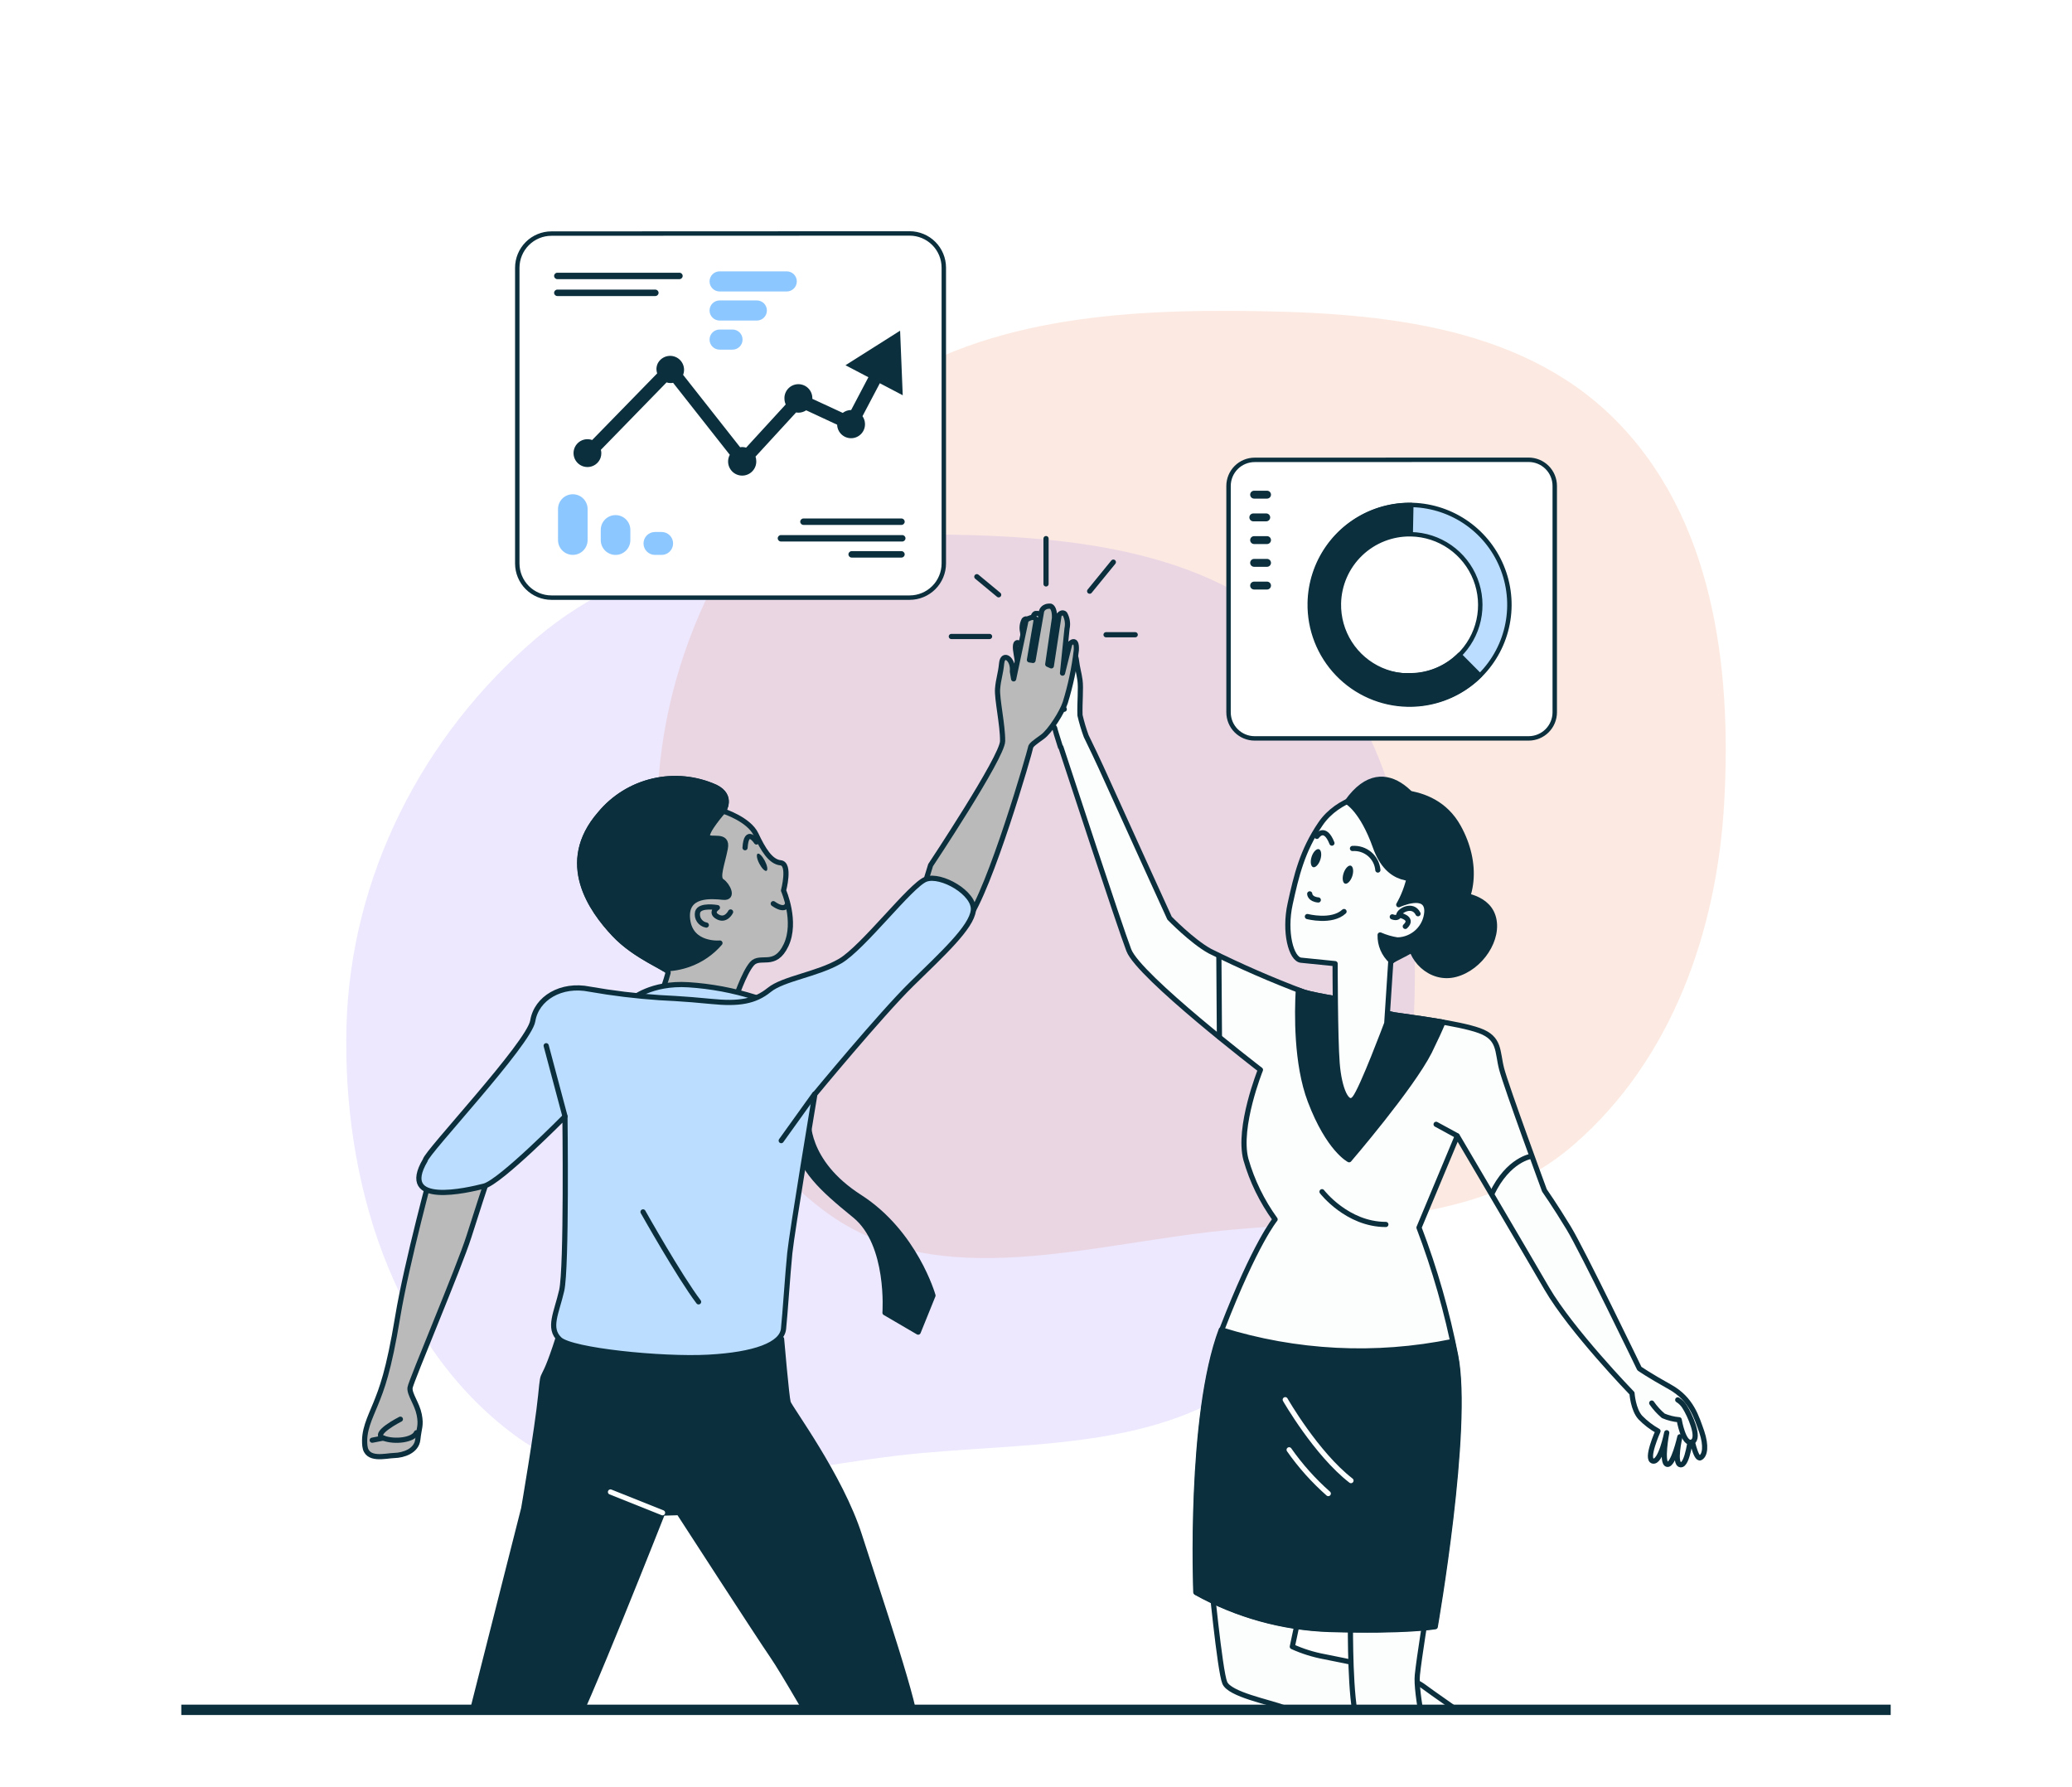
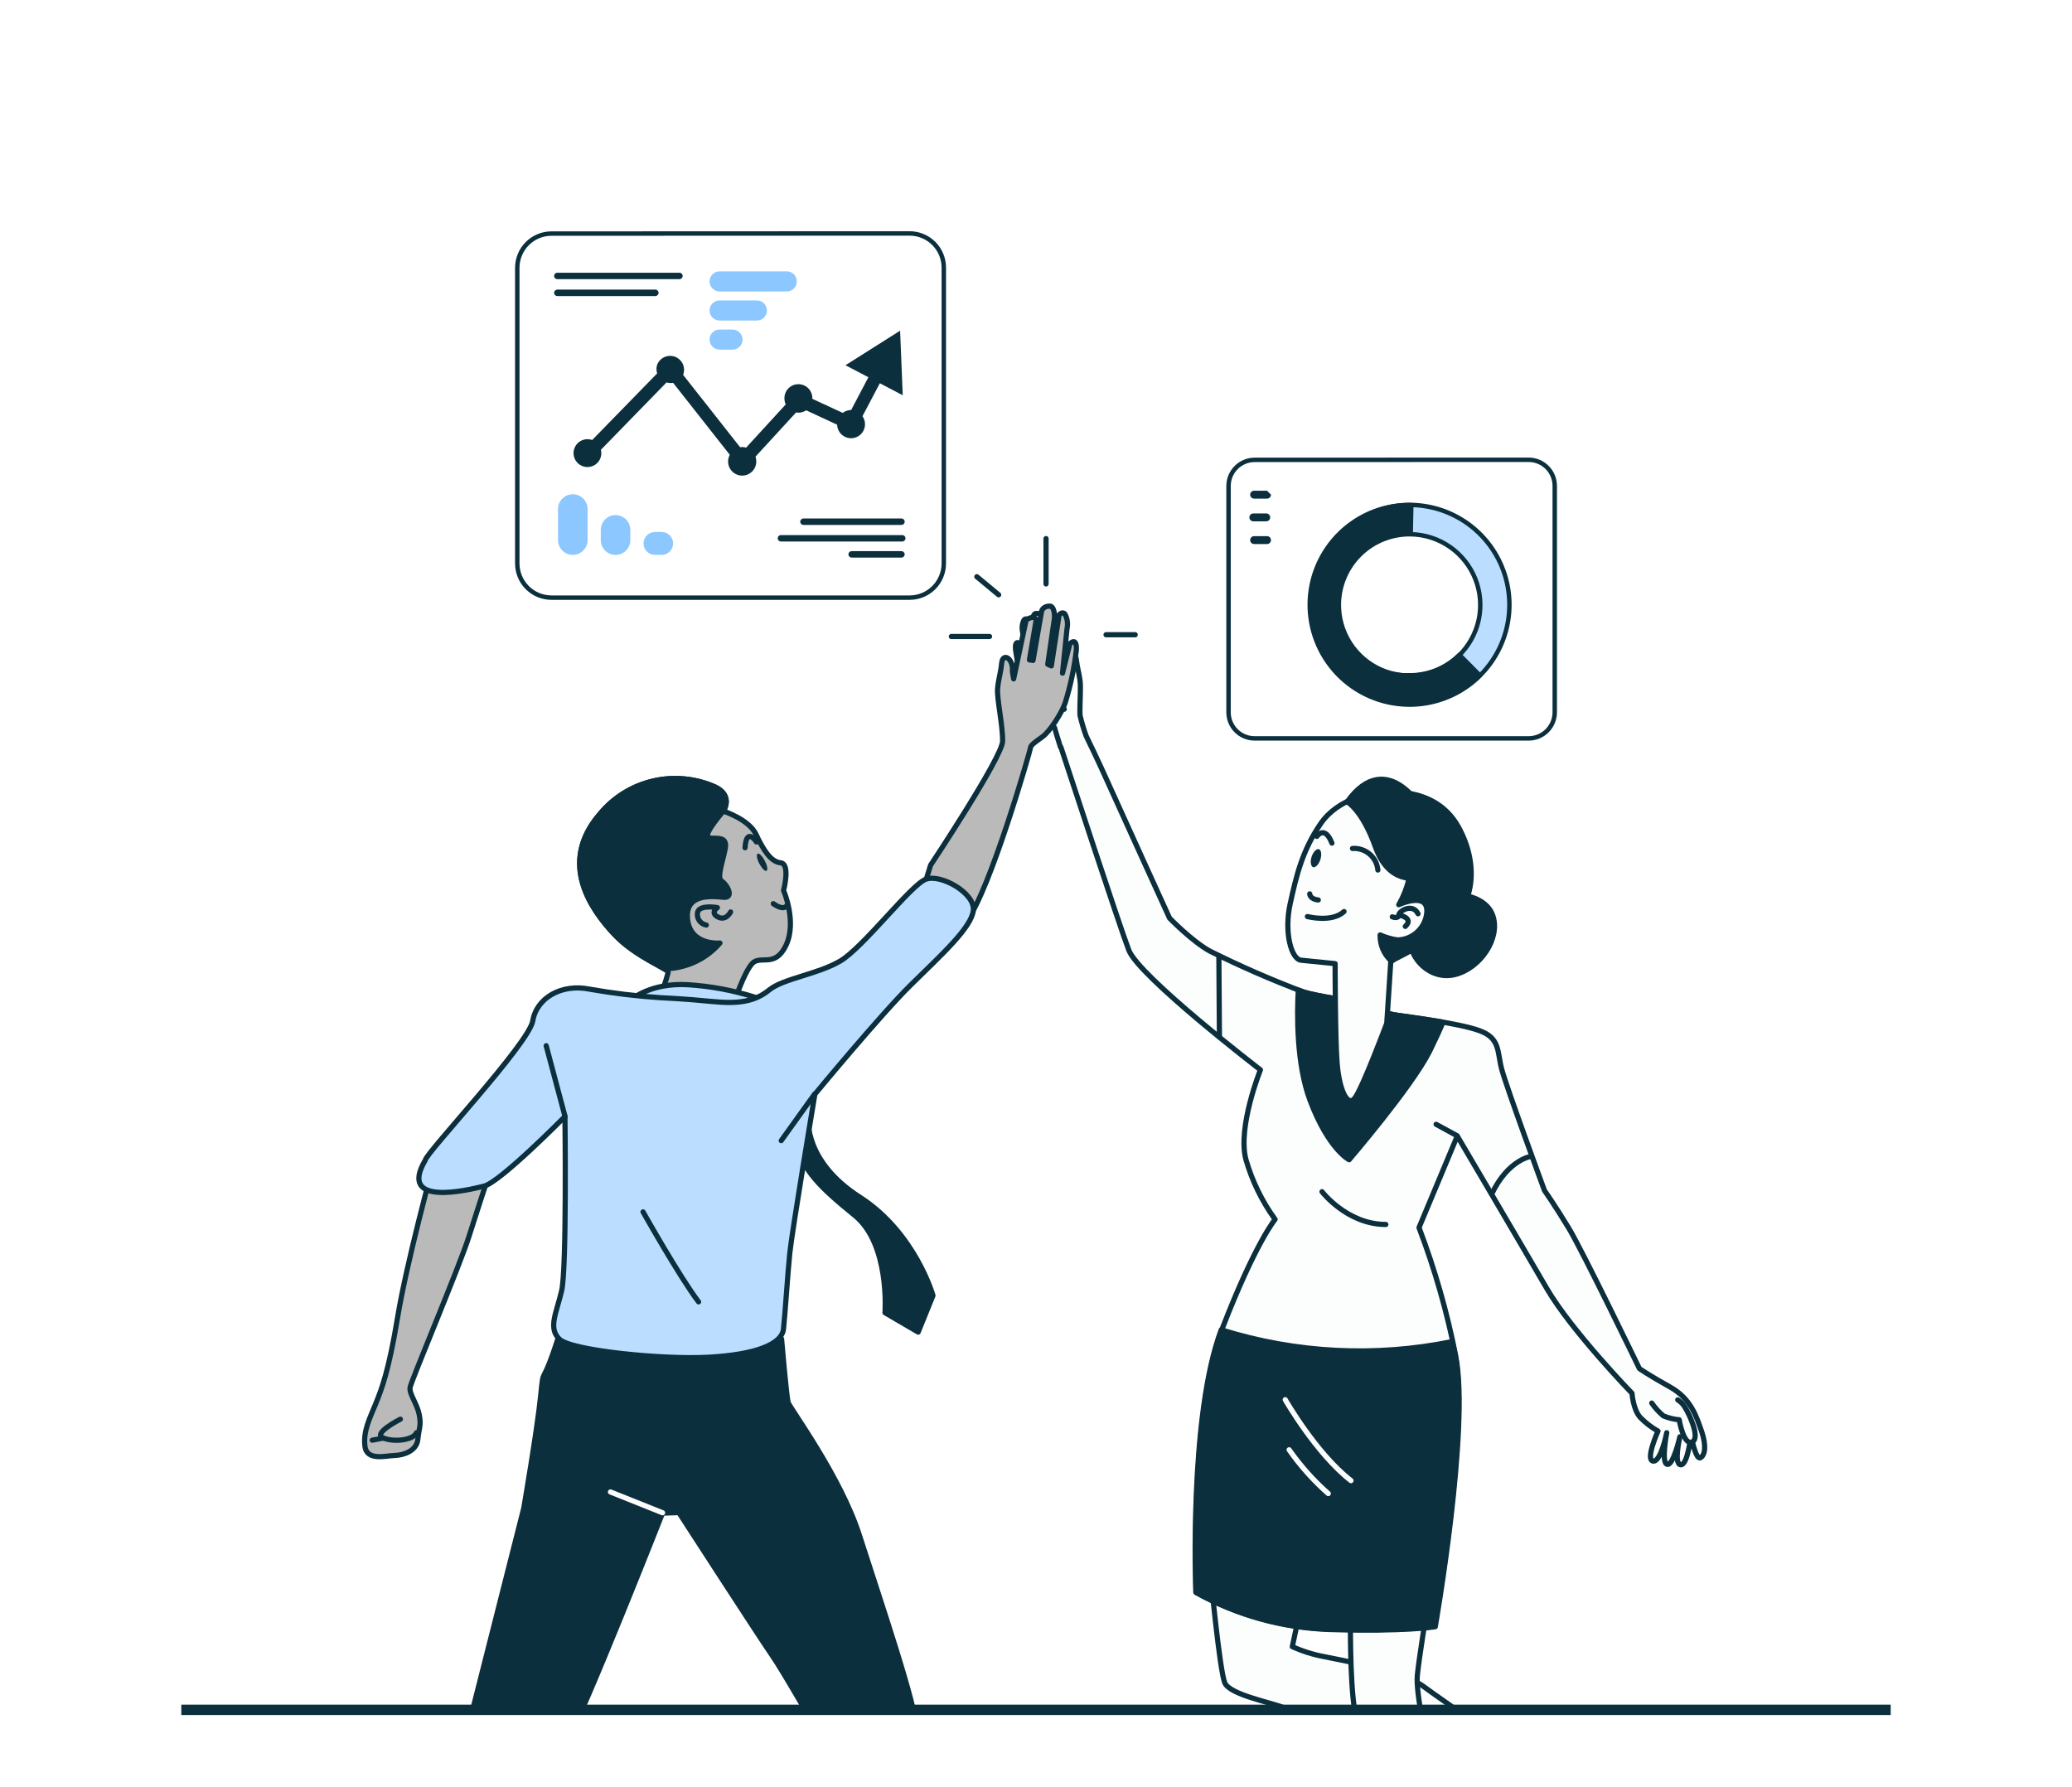
<svg xmlns="http://www.w3.org/2000/svg" width="1438" height="1240" viewBox="0 0 1438 1240" fill="none">
  <g clip-path="url(#clip0_45_10825)">
    <g clip-path="url(#clip1_45_10825)">
      <g opacity="0.2" filter="url(#filter0_f_45_10825)">
        <path fill-rule="evenodd" clip-rule="evenodd" d="M855.87 215.74C951.321 216.303 1053.32 223.515 1120.87 291.152C1188.46 358.827 1202.03 461.294 1196.63 556.927C1191.56 646.625 1160.14 735.354 1092.46 794.212C1028.63 849.725 940.02 845.734 855.87 853.282C758.074 862.055 651.745 899.374 572.796 840.83C487.496 777.577 453.347 663.282 456.221 556.927C459.025 453.174 508.932 355.286 587.737 288.01C660.999 225.464 759.661 215.173 855.87 215.74Z" fill="#EC672C" fill-opacity="0.7" />
      </g>
      <g opacity="0.2" filter="url(#filter1_f_45_10825)">
        <path fill-rule="evenodd" clip-rule="evenodd" d="M640.12 370.811C735.571 371.373 837.567 378.586 905.119 446.222C972.709 513.897 986.278 616.364 980.878 711.998C975.812 801.695 944.389 890.424 876.712 949.283C812.881 1004.8 724.27 1000.8 640.12 1008.35C542.324 1017.13 435.995 1054.44 357.046 995.9C271.746 932.647 237.597 818.353 240.471 711.998C243.275 608.244 293.182 510.357 371.987 443.08C445.249 380.534 543.911 370.243 640.12 370.811Z" fill="#7F5DF6" fill-opacity="0.7" />
      </g>
    </g>
    <mask id="mask0_45_10825" style="mask-type:luminance" maskUnits="userSpaceOnUse" x="244" y="370" width="946" height="817">
      <path d="M1189.94 370.51H244.46V1186.58H1189.94V370.51Z" fill="white" />
    </mask>
    <g mask="url(#mask0_45_10825)">
      <path d="M1010.18 620.686C1010.18 620.686 1031.43 620.686 1036.23 636.019C1041.04 651.348 1027.6 671.638 1010.18 676.218C992.774 680.794 977.38 664.98 978.39 649.719C979.4 634.459 1000.5 620.273 1010.18 620.686Z" fill="#0B2F3D" stroke="#0B2F3D" stroke-width="3.595" stroke-linecap="round" stroke-linejoin="round" />
      <path d="M840.126 1092.85C840.126 1092.85 846.536 1159.72 850.016 1167.84C853.5 1175.95 880.419 1181.05 891.387 1185.18C902.359 1189.31 1018.25 1226.04 1041.55 1239.74C1064.85 1253.44 1098.91 1282.54 1113.71 1295.96C1128.51 1309.38 1131.12 1325.2 1135.26 1319.65C1139.41 1314.1 1133.84 1292.63 1129.62 1280.88C1125.41 1269.12 1120.64 1263.25 1119.7 1254.79C1118.76 1246.33 1116.42 1234.19 1107.72 1231.52C1099.01 1228.85 1084.73 1239.32 1084.73 1239.32C1084.73 1239.32 1074.7 1237.72 1056.07 1220.9C1037.44 1204.08 1002.03 1180.84 988.096 1170.47C974.166 1160.1 931.856 1152.23 918.936 1149.66C911.332 1148.24 903.93 1145.92 896.891 1142.73L904.937 1104.75C904.937 1104.75 850.016 1097.39 840.126 1092.85Z" fill="#FCFDFD" stroke="#0B2F3D" stroke-width="3.595" stroke-linecap="round" stroke-linejoin="round" />
      <path d="M937.252 1120.86C937.252 1120.86 936.591 1165.5 940.211 1187.25C943.835 1209 957.625 1353.25 954.142 1384.95C950.658 1416.65 939.83 1448.6 932.759 1460.53C925.691 1472.46 942.997 1465.45 953.34 1459.69C963.683 1453.94 979.389 1424.42 982.769 1419.91C986.144 1415.4 999.518 1414.85 1001.15 1398.51C1002.79 1382.18 982.733 1382 984.02 1359.77C985.31 1337.54 1003.98 1269.59 997.149 1240.59C990.325 1211.6 982.384 1174.93 983.671 1162.41C984.962 1149.89 990.113 1118.36 990.113 1118.36L937.252 1120.86Z" fill="#FCFDFD" stroke="#0B2F3D" stroke-width="3.595" stroke-linecap="round" stroke-linejoin="round" />
      <path d="M1181.01 993.516C1177.52 983.802 1174.04 970.9 1159.03 962.542C1144.02 954.183 1137.76 949.743 1137.76 949.743C1137.76 949.743 1098.33 868.097 1088.69 852.211C1079.04 836.325 1071.87 826.129 1071.87 826.129C1071.87 826.129 1045.33 754.017 1042.16 741.809C1038.99 729.6 1041.22 720.443 1026.66 715.206C1012.11 709.968 979.267 706.049 967.465 704.244C958.237 702.31 949.271 699.294 940.754 695.264C940.754 695.264 914.148 691.342 905.023 688.534C882.731 680.126 860.88 670.599 839.555 659.99C827.087 653.052 811.694 637.165 811.694 637.165C811.694 637.165 777.322 561.76 769.14 543.519C762.381 528.395 755.906 515.007 753.814 510.776C752.089 506.06 750.658 501.241 749.532 496.347C749.252 487.363 750.298 477.617 749.532 472.067C748.767 466.518 747.757 464.09 746.955 457.604C746.153 451.118 739.991 455.176 740.966 462.425L740.34 466.622L732.607 433.429C732.607 433.429 727.696 429.96 726.931 433.706L730.623 458.263L729.228 458.679L723.832 428.4C723.832 428.4 723.03 425.243 718.608 425.763C718.608 425.763 716.239 426.457 716.588 432.7L721.499 460.934L718.677 461.281L714.186 430.585C714.186 430.585 712.27 428.4 710.703 430.203C709.401 432.751 709.042 435.674 709.693 438.458C710.077 441.649 712.759 463.674 712.759 463.674L708.301 447.129C708.301 447.129 704.088 442.794 704.818 450.84C706.198 460.91 708.532 470.828 711.781 480.461C714.751 487.738 719.306 494.267 725.119 499.572C729.577 502.694 731.773 504.047 732.086 505.642C732.086 506.024 733.617 510.984 735.987 518.475H736.263C740.897 532.558 776.905 642.367 783.415 659.4C790.382 677.609 874.761 742.434 874.761 742.434C874.761 742.434 858.777 782.112 864.662 804.588C868.944 819.529 875.803 833.61 884.931 846.211C884.931 846.211 871.349 862.338 848.294 921.925C825.24 981.516 830.222 1105.23 830.222 1105.23C858.49 1120.92 890.097 1129.69 922.434 1130.83C975.647 1132.46 996.088 1128.89 996.088 1128.89C996.088 1128.89 1020.19 991.262 1010.26 940.828C1004.31 910.536 995.794 880.798 984.807 851.934L1011.38 788.357C1011.38 788.357 1056.34 864.66 1073.43 894.075C1090.53 923.485 1132.64 966.913 1132.64 966.913C1132.64 966.913 1133.37 978.255 1138.45 983.77C1142.05 987.458 1146.17 990.611 1150.67 993.135C1150.67 993.135 1141.76 1012.87 1147.19 1013.94C1152.63 1015.02 1156.73 994.278 1156.73 994.278C1156.73 994.278 1152.73 1015.09 1157.01 1016.2C1161.3 1017.31 1165.86 997.089 1165.86 997.089C1165.86 997.089 1161.4 1016.02 1166.38 1016.51C1171.36 1017 1173.52 995.979 1173.52 995.979C1173.52 995.979 1176.76 1013.32 1180.07 1011.66C1183.37 1009.99 1184.32 1003.37 1181.01 993.516Z" fill="#FCFDFD" stroke="#0B2F3D" stroke-width="3.595" stroke-linecap="round" stroke-linejoin="round" />
      <path d="M740.455 466.409C740.811 468.232 740.559 470.121 739.736 471.788C738.913 473.454 737.561 474.805 735.893 475.635C729.94 478.791 733.596 486.041 738.611 492.18" stroke="#0B2F3D" stroke-width="3.595" stroke-linecap="round" stroke-linejoin="round" />
      <path d="M1146.33 973.693C1148.6 976.976 1151.3 979.949 1154.34 982.537C1157.85 984.033 1161.58 984.96 1165.38 985.276C1165.38 985.276 1168.38 1003.31 1174.33 1000.68C1180.29 998.039 1172.28 981.149 1169.49 976.814C1168.27 974.624 1166.51 972.787 1164.37 971.472" fill="#FCFDFD" />
      <path d="M1146.33 973.693C1148.6 976.976 1151.3 979.949 1154.34 982.537C1157.85 984.033 1161.58 984.96 1165.38 985.276C1165.38 985.276 1168.38 1003.31 1174.33 1000.68C1180.29 998.039 1172.28 981.149 1169.49 976.814C1168.27 974.624 1166.51 972.787 1164.37 971.472" stroke="#0B2F3D" stroke-width="3.595" stroke-linecap="round" stroke-linejoin="round" />
      <path d="M922.121 1130.54C975.334 1132.17 995.775 1128.6 995.775 1128.6C995.775 1128.6 1019.87 990.971 1009.95 940.54C1009.32 937.316 1008.66 934.123 1007.96 931.003C954.67 941.907 899.465 939.102 847.561 922.853C825.031 982.857 829.906 1104.95 829.906 1104.95C858.173 1120.63 889.78 1129.41 922.121 1130.54Z" fill="#0B2F3D" stroke="#0B2F3D" stroke-width="3.595" stroke-linecap="round" stroke-linejoin="round" />
      <path d="M891.981 971.35C891.981 971.35 913.436 1008.81 937.601 1027.5" stroke="#FCFDFD" stroke-width="3.595" stroke-linecap="round" stroke-linejoin="round" />
      <path d="M894.68 1006.12C902.496 1017.28 911.613 1027.48 921.844 1036.5" stroke="#FCFDFD" stroke-width="3.595" stroke-linecap="round" stroke-linejoin="round" />
      <path d="M845.911 663.323L846.302 719.664" stroke="#0B2F3D" stroke-width="3.595" stroke-linecap="round" stroke-linejoin="round" />
      <path d="M1011.07 788.084L996.685 780.247" stroke="#0B2F3D" stroke-width="3.595" stroke-linecap="round" stroke-linejoin="round" />
      <path d="M1062.91 802.388C1062.91 802.388 1046.78 804.445 1035.28 828.599" stroke="#0B2F3D" stroke-width="3.595" stroke-linecap="round" stroke-linejoin="round" />
      <path d="M917.501 827.021C917.501 827.021 934.916 849.741 961.799 849.741" stroke="#0B2F3D" stroke-width="3.595" stroke-linecap="round" stroke-linejoin="round" />
      <path d="M1001.47 709.368C988.208 707.045 974.346 705.276 967.522 704.237C958.294 702.3 949.328 699.284 940.811 695.254C940.811 695.254 914.205 691.331 905.081 688.524C904.139 688.211 902.712 687.726 901.04 687.1C900.17 702.569 899.508 738.192 909.33 763.997C922.178 797.815 936.318 804.822 936.318 804.822C936.318 804.822 979.325 754.805 992.037 729.834C996.53 720.677 999.525 714.088 1001.47 709.368Z" fill="#0B2F3D" stroke="#0B2F3D" stroke-width="3.595" stroke-linecap="round" stroke-linejoin="round" />
      <path d="M952.47 550.925C952.47 550.925 929.135 553.179 916.459 571.736C903.783 590.294 899.71 607.6 895.392 627.232C891.075 646.865 896.086 665.663 902.949 666.357L926.593 668.747C926.593 668.747 926.593 720.116 927.988 737.912C929.379 755.703 934.952 768.501 940.139 762.189C945.33 755.876 962.428 710.162 962.428 710.162L965.214 667.5C965.214 667.5 977.75 658.031 996.279 642.249C1014.8 626.47 1020.13 597.16 1006.55 571.981C992.968 546.798 952.47 550.925 952.47 550.925Z" fill="#FCFDFD" stroke="#0B2F3D" stroke-width="3.595" stroke-linecap="round" stroke-linejoin="round" />
      <path d="M966.268 636.263C966.268 636.263 970.517 637.999 970.83 634.947C971.142 631.895 980.475 626.725 984.131 634.113" stroke="#0B2F3D" stroke-width="3.595" stroke-linecap="round" stroke-linejoin="round" />
      <path d="M970.808 634.955C970.808 634.955 981.64 636.932 975.302 642.896" stroke="#0B2F3D" stroke-width="3.595" stroke-linecap="round" stroke-linejoin="round" />
      <path d="M916.34 596.542C915.226 600.011 912.857 602.333 911.289 601.78C909.726 601.226 909.168 598.034 910.283 594.564C911.394 591.099 913.763 588.773 915.366 589.327C916.966 589.884 917.455 593.109 916.34 596.542Z" fill="#0B2F3D" />
-       <path d="M938.518 607.977C937.371 611.443 935.038 613.769 933.435 613.215C931.835 612.658 931.346 609.433 932.46 606C933.575 602.567 935.944 600.209 937.511 600.762C939.075 601.316 939.632 604.508 938.518 607.977Z" fill="#0B2F3D" />
      <path d="M908.967 620.327C908.967 620.327 908.967 623.965 914.913 624.551" stroke="#0B2F3D" stroke-width="3.595" stroke-linecap="round" stroke-linejoin="round" />
      <path d="M907.36 636.058C907.36 636.058 924.249 640.498 932.78 632.589" stroke="#0B2F3D" stroke-width="3.595" stroke-linecap="round" stroke-linejoin="round" />
      <path d="M938.644 588.823C942.965 588.507 947.236 589.898 950.536 592.695C953.832 595.496 955.892 599.475 956.266 603.772" stroke="#0B2F3D" stroke-width="3.595" stroke-linecap="round" stroke-linejoin="round" />
      <path d="M913.925 580.411C913.925 580.411 919.324 572.33 924.372 585.096" stroke="#0B2F3D" stroke-width="3.595" stroke-linecap="round" stroke-linejoin="round" />
      <path d="M1005.13 642.277C1023.69 626.495 1026.02 598.749 1012.1 573.775C994.021 541.312 952.441 550.954 952.441 550.954C948.052 551.536 943.748 552.643 939.625 554.247C948.332 555.498 967.659 560.247 975.773 578.527C986.428 602.599 970.758 627.847 970.758 627.847C970.758 627.847 990.958 618.414 990.261 632.913C989.905 638.111 987.6 642.986 983.811 646.577C980.018 650.165 975.014 652.21 969.783 652.3C965.667 651.664 961.652 650.499 957.837 648.831C957.74 652.228 958.38 655.604 959.714 658.728C961.048 661.852 963.046 664.653 965.57 666.939C967.695 665.411 988.344 656.532 1005.13 642.277Z" fill="#0B2F3D" stroke="#0B2F3D" stroke-width="3.595" stroke-linecap="round" stroke-linejoin="round" />
      <path d="M934.941 556.436C934.941 556.436 945.388 562.019 954.512 587.652C963.636 613.284 981.813 610.649 992.296 608.463C1002.78 606.277 1010.51 605.688 1010.51 605.688C1002.46 598.264 996.854 588.594 994.42 577.942C990.207 559.938 962.205 518.109 934.941 556.436Z" fill="#0B2F3D" stroke="#0B2F3D" stroke-width="3.595" stroke-linecap="round" stroke-linejoin="round" />
      <path d="M502.013 562.9C502.013 562.9 508.977 552.496 496.649 546.356C483.085 540.19 467.857 538.666 453.333 542.013C438.809 545.364 425.806 553.402 416.344 564.877C386.779 598.868 410.632 631.679 426.025 648.119C441.416 664.563 463.705 671.983 463.705 674.931C462.076 680.812 460.135 686.6 457.888 692.273L509.882 694.563C509.882 694.563 516.22 675.244 521.897 668.794C527.573 662.341 537.844 672.26 545.541 655.924C553.238 639.588 543.801 617.979 543.801 617.979C543.801 617.979 548.712 599.457 541.745 598.764C534.781 598.07 529.626 589.539 524.683 579.031C519.736 568.519 502.013 562.9 502.013 562.9Z" fill="#BABABA" stroke="#0B2F3D" stroke-width="3.595" stroke-linecap="round" stroke-linejoin="round" />
      <path d="M524.985 584.308C524.985 584.308 518.018 573.451 517.08 588.295" stroke="#0B2F3D" stroke-width="3.595" stroke-linecap="round" stroke-linejoin="round" />
      <path d="M546.21 628.092C546.21 628.092 544.675 632.74 536.665 627.121" stroke="#0B2F3D" stroke-width="3.595" stroke-linecap="round" stroke-linejoin="round" />
      <path d="M530.78 597.362C532.484 600.622 533.041 603.674 531.999 604.296C530.953 604.922 528.724 602.632 527.016 599.407C525.312 596.182 524.755 593.094 525.797 592.472C526.844 591.847 529.072 594.137 530.78 597.362Z" fill="#0B2F3D" />
      <path d="M490.185 641.965C489.182 641.792 488.223 641.418 487.371 640.865C486.519 640.311 485.789 639.592 485.224 638.747C484.66 637.902 484.275 636.953 484.092 635.958C483.909 634.958 483.934 633.934 484.16 632.945C485.692 627.639 497.882 629.86 497.882 629.86C497.882 629.86 492.551 633.33 498.227 636.346C503.904 639.362 507.039 632.877 507.039 632.877" stroke="#0B2F3D" stroke-width="3.595" stroke-linecap="round" stroke-linejoin="round" />
      <path d="M496.732 546.309C483.172 540.144 467.943 538.616 453.416 541.966C438.892 545.317 425.889 553.355 416.427 564.83C386.862 598.821 410.718 631.633 426.108 648.073C438.299 661.184 454.839 668.467 460.933 672.35C466.775 672.263 472.563 671.217 478.067 669.265C486.436 666.281 493.877 661.176 499.658 654.454C499.658 654.454 479.354 656.395 477.197 638.186C475.036 619.978 493.946 621.887 501.887 622.681C509.828 623.479 504.778 613.978 501.017 611.583C497.257 609.189 501.226 599.619 503.35 588.831C505.475 578.042 492.903 583.765 491.127 580.577C489.351 577.384 502.027 562.921 502.027 562.921C502.027 562.921 509.163 552.518 496.732 546.309Z" fill="#0B2F3D" stroke="#0B2F3D" stroke-width="3.595" stroke-linecap="round" stroke-linejoin="round" />
      <path d="M524.025 692.061C509.009 687.309 493.468 684.397 477.743 683.39C451.798 681.758 438.529 693.413 438.529 693.413C438.529 693.413 457.543 694.351 488.435 696.465C519.323 698.583 524.025 692.061 524.025 692.061Z" fill="#BBDDFF" stroke="#0B2F3D" stroke-width="3.595" stroke-linecap="round" stroke-linejoin="round" />
      <path d="M645.849 600.388C645.849 600.388 695.683 525.436 695.823 514.337C695.96 503.238 691.782 484.924 692.34 477.987C692.897 471.05 694.36 468.206 695.162 460.264C695.96 452.321 703.52 457.107 702.614 466.021L703.484 471.12L712.119 430.331C712.119 430.331 718.04 425.961 719.086 430.539L714.452 457.94L716.926 458.321L722.879 424.157C722.879 424.157 723.753 420.272 729.185 420.688C729.185 420.688 732.107 421.452 731.831 428.874L727.164 460.992L729.638 462.102L735.034 426.724C735.034 426.724 737.299 423.984 739.075 426.134C740.757 429.204 741.275 432.773 740.538 436.193C740.153 440.146 737.403 467.131 737.403 467.131L742.45 446.806C742.45 446.806 747.501 441.36 746.98 451.246C745.538 463.594 742.964 475.785 739.283 487.664C737.09 494.359 728.836 507.435 723.436 511.354C718.04 515.273 715.394 516.973 715.186 518.95C714.977 520.927 687.325 617.281 671.061 638.923C671.061 638.923 665.248 618.112 652.083 615.2C638.918 612.284 641.043 616.066 641.043 616.066L645.849 600.388Z" fill="#BABABA" stroke="#0B2F3D" stroke-width="3.595" stroke-linecap="round" stroke-linejoin="round" />
      <path d="M300.356 809.662C300.356 809.662 282.213 876.255 275.979 913.992C269.746 951.729 264.835 964.045 260.761 974.136C256.687 984.231 252.055 992.83 253.239 1003.48C254.423 1014.13 267.656 1010.21 273.716 1010.07C279.775 1009.93 289.143 1007.09 289.979 998.902C290.815 990.717 292.451 989.397 290.954 981.733C289.456 974.068 283.989 967.479 284.581 963.003C285.173 958.527 318.778 879.239 325.465 858.083C332.151 836.926 336.539 823.847 336.539 823.847C336.539 823.847 307.147 817.121 300.356 809.662Z" fill="#BABABA" stroke="#0B2F3D" stroke-width="3.595" stroke-linecap="round" stroke-linejoin="round" />
      <path d="M389.996 920.128C375.264 968.305 377.669 944.405 375.264 968.305C372.863 992.2 363.458 1046.83 363.458 1046.83L326.824 1191.29C326.824 1191.29 281.273 1226.53 258.219 1260.42C235.166 1294.3 174.328 1367.21 174.328 1367.21C174.328 1367.21 187.735 1369.5 192.68 1374.15C197.625 1378.8 209.082 1390.52 209.082 1390.52C216.858 1384.94 223.779 1378.27 229.629 1370.71C252.439 1341.44 286.88 1316.5 313.521 1290.59C340.161 1264.68 372.478 1238.29 393.929 1207.35C404.797 1189.66 459.818 1050.05 459.818 1050.05L471.171 1049.71C471.171 1049.71 527.936 1137.43 535.838 1148.77C543.744 1160.11 568.715 1203.99 568.715 1203.99C568.715 1203.99 525.984 1238.01 514.772 1266.42C503.559 1294.82 447.804 1397.28 444.288 1402.17C441.969 1405.7 440.298 1409.62 439.341 1413.73C439.341 1413.73 459.887 1419.55 470.266 1421.35C476.208 1422.3 481.903 1424.41 487.015 1427.56C487.015 1427.56 489.941 1421.08 493.007 1413.14C496.016 1406.35 498.26 1399.26 499.691 1391.98C500.248 1386.77 556.56 1330.79 587.66 1277.52C618.757 1224.24 633.73 1210.72 635.646 1199.61C637.562 1188.52 609.633 1106.73 596.468 1065.52C583.307 1024.32 548.097 977.148 546.983 973.266C545.868 969.379 542.421 929.18 542.421 929.18C542.421 929.18 519.61 930.636 472.041 930.323C444.381 930.205 416.837 926.779 389.996 920.128Z" fill="#0B2F3D" stroke="#0B2F3D" stroke-width="3.595" stroke-linecap="round" stroke-linejoin="round" />
      <path d="M423.678 1035.39L459.826 1049.82" stroke="#FCFDFD" stroke-width="3.595" stroke-linecap="round" stroke-linejoin="round" />
      <path d="M560.96 776.389C560.96 776.389 557.965 805.94 596.587 830.702C635.208 855.468 647.499 899.068 647.499 899.068L637.228 924.456L614.209 911C614.209 911 617.689 863.413 593.311 843.572C568.937 823.732 557.376 812.806 550.028 789.151C542.68 765.496 527.354 731.265 527.354 731.265C527.354 731.265 555.704 752.907 560.96 776.389Z" fill="#0B2F3D" stroke="#0B2F3D" stroke-width="3.595" stroke-linecap="round" stroke-linejoin="round" />
      <path d="M457.726 692.341C441.437 691.249 425.22 689.279 409.147 686.446C389.468 682.455 372.334 692.723 369.76 708.433C367.182 724.146 295.65 800.073 295.162 805.102C275.891 837.723 324.626 825.982 335.944 823.135C347.262 820.291 392.081 774.822 392.081 774.822C392.081 774.822 393.404 879.986 389.817 895.592C386.232 911.201 380.135 921.641 388.353 929.446C396.575 937.247 459.222 943.632 491.541 941.896C523.856 940.163 542.626 933.088 543.776 922.195C544.927 911.306 546.631 884.458 548.13 869.614C549.629 854.767 565.54 759.352 565.54 759.352C565.54 759.352 611.369 703.856 632.58 683.045C653.787 662.233 674.3 643.575 675.518 631.712C676.737 619.852 652.978 606.256 642.531 610.174C632.084 614.093 599.01 657.725 582.99 667.022C566.971 676.315 543.636 679.022 533.782 687.035C523.928 695.045 512.679 696.886 493.802 694.977C474.928 693.068 457.726 692.341 457.726 692.341Z" fill="#BBDDFF" stroke="#0B2F3D" stroke-width="3.595" stroke-linecap="round" stroke-linejoin="round" />
      <path d="M379.057 725.7L392.117 774.707" stroke="#0B2F3D" stroke-width="3.595" stroke-linecap="round" stroke-linejoin="round" />
      <path d="M565.371 759.233L542.176 791.56" stroke="#0B2F3D" stroke-width="3.595" stroke-linecap="round" stroke-linejoin="round" />
      <path d="M446.276 841.02C446.276 841.02 471.628 886.109 484.829 903.451" stroke="#0B2F3D" stroke-width="3.595" stroke-linecap="round" stroke-linejoin="round" />
      <path d="M277.869 984.888C277.869 984.888 257.985 994.915 265.96 997.967C273.934 1001.02 286.854 999.354 289.013 994.289" fill="#BABABA" />
      <path d="M277.869 984.888C277.869 984.888 257.985 994.915 265.96 997.967C273.934 1001.02 286.854 999.354 289.013 994.289" stroke="#0B2F3D" stroke-width="3.595" stroke-linecap="round" stroke-linejoin="round" />
      <path d="M266.03 997.971L258.333 999.463" stroke="#0B2F3D" stroke-width="3.595" stroke-linecap="round" stroke-linejoin="round" />
      <path d="M725.963 373.775V405.234" stroke="#0B2F3D" stroke-width="3.595" stroke-linecap="round" stroke-linejoin="round" />
-       <path d="M756.237 410.262L772.673 390.11" stroke="#0B2F3D" stroke-width="3.595" stroke-linecap="round" stroke-linejoin="round" />
      <path d="M677.934 400.218L693.084 412.774" stroke="#0B2F3D" stroke-width="3.595" stroke-linecap="round" stroke-linejoin="round" />
      <path d="M660.24 441.704H686.774" stroke="#0B2F3D" stroke-width="3.595" stroke-linecap="round" stroke-linejoin="round" />
      <path d="M767.619 440.489H787.855" stroke="#0B2F3D" stroke-width="3.595" stroke-linecap="round" stroke-linejoin="round" />
    </g>
    <path d="M125.825 1186.58H1312.17" stroke="#0B2F3D" stroke-width="7.19" />
    <path d="M382.683 162.1C376.406 162.113 370.39 164.613 365.951 169.051C361.513 173.49 359.013 179.506 359 185.783V391.064C359.013 397.341 361.513 403.357 365.951 407.796C370.39 412.234 376.406 414.734 382.683 414.747H631.333C637.61 414.734 643.627 412.234 648.065 407.796C652.504 403.357 655.003 397.341 655.017 391.064V185.683C655.003 179.406 652.504 173.39 648.065 168.951C643.627 164.513 637.61 162.013 631.333 162L382.683 162.1Z" fill="white" stroke="#0B2F3D" stroke-width="3.073" />
    <path d="M546.018 188.308H499.425C495.569 188.308 492.443 191.434 492.443 195.29C492.443 199.147 495.569 202.273 499.425 202.273H546.018C549.874 202.273 553 199.147 553 195.29C553 191.434 549.874 188.308 546.018 188.308Z" fill="#8DC7FF" />
    <path d="M525.257 208.492H499.425C495.569 208.492 492.443 211.618 492.443 215.474C492.443 219.331 495.569 222.457 499.425 222.457H525.257C529.114 222.457 532.24 219.331 532.24 215.474C532.24 211.618 529.114 208.492 525.257 208.492Z" fill="#8DC7FF" />
    <path d="M508.369 228.683H499.425C495.569 228.683 492.443 231.809 492.443 235.665C492.443 239.522 495.569 242.648 499.425 242.648H508.369C512.226 242.648 515.352 239.522 515.352 235.665C515.352 231.809 512.226 228.683 508.369 228.683Z" fill="#8DC7FF" />
    <path d="M407.809 374.802V353.267C407.809 347.597 403.212 343 397.541 343C391.871 343 387.274 347.597 387.274 353.267V374.802C387.274 380.473 391.871 385.07 397.541 385.07C403.212 385.07 407.809 380.473 407.809 374.802Z" fill="#8DC7FF" />
    <path d="M437.47 374.83V367.735C437.47 362.064 432.873 357.467 427.202 357.467C421.532 357.467 416.935 362.064 416.935 367.735V374.83C416.935 380.501 421.532 385.098 427.202 385.098C432.873 385.098 437.47 380.501 437.47 374.83Z" fill="#8DC7FF" />
    <path d="M459.186 369.181H454.564C450.17 369.181 446.608 372.743 446.608 377.138C446.608 381.532 450.17 385.094 454.564 385.094H459.186C463.581 385.094 467.143 381.532 467.143 377.138C467.143 372.743 463.581 369.181 459.186 369.181Z" fill="#8DC7FF" />
    <path d="M625.64 359.815H557.607C556.375 359.815 555.377 360.814 555.377 362.046C555.377 363.278 556.375 364.277 557.607 364.277H625.64C626.872 364.277 627.87 363.278 627.87 362.046C627.87 360.814 626.872 359.815 625.64 359.815Z" fill="#0B2F3D" />
    <path d="M626.186 371.331H541.985C540.753 371.331 539.754 372.329 539.754 373.561C539.754 374.793 540.753 375.792 541.985 375.792H626.186C627.418 375.792 628.417 374.793 628.417 373.561C628.417 372.329 627.418 371.331 626.186 371.331Z" fill="#0B2F3D" />
    <path d="M625.634 382.483H591.06C589.828 382.483 588.829 383.482 588.829 384.713C588.829 385.945 589.828 386.944 591.06 386.944H625.634C626.865 386.944 627.864 385.945 627.864 384.713C627.864 383.482 626.865 382.483 625.634 382.483Z" fill="#0B2F3D" />
    <path d="M471.554 189.26H386.792C385.56 189.26 384.562 190.259 384.562 191.491C384.562 192.723 385.56 193.721 386.792 193.721H471.554C472.786 193.721 473.785 192.723 473.785 191.491C473.785 190.259 472.786 189.26 471.554 189.26Z" fill="#0B2F3D" />
    <path d="M454.825 200.983H386.792C385.56 200.983 384.562 201.982 384.562 203.213C384.562 204.445 385.56 205.444 386.792 205.444H454.825C456.057 205.444 457.055 204.445 457.055 203.213C457.055 201.982 456.057 200.983 454.825 200.983Z" fill="#0B2F3D" />
    <path d="M610.62 265.957L626.509 274.301L624.685 229.483L586.787 253.466L602.676 261.785L590.709 284.544C588.6 284.542 586.551 285.245 584.888 286.543L563.778 276.775V276.65C563.869 274.103 562.953 271.623 561.229 269.746C559.505 267.87 557.111 266.747 554.566 266.623C552.02 266.498 549.528 267.38 547.629 269.079C545.729 270.778 544.575 273.157 544.417 275.7C544.392 276.016 544.392 276.334 544.417 276.65C544.429 278.036 544.727 279.405 545.291 280.672L517.81 310.651C516.929 310.374 516.011 310.231 515.087 310.226C514.609 310.226 514.131 310.277 513.663 310.376L474.091 260.136C474.995 257.813 474.967 255.231 474.013 252.928C473.059 250.625 471.252 248.78 468.97 247.777C466.687 246.775 464.106 246.693 461.765 247.548C459.423 248.403 457.503 250.129 456.404 252.367C455.857 253.575 455.575 254.887 455.579 256.214C455.609 257.207 455.778 258.191 456.079 259.137L410.986 305.355C409.192 304.707 407.247 304.605 405.395 305.061C403.543 305.516 401.868 306.509 400.579 307.915C399.29 309.32 398.446 311.075 398.152 312.96C397.858 314.844 398.128 316.773 398.928 318.504C399.728 320.235 401.021 321.691 402.647 322.689C404.272 323.686 406.156 324.181 408.061 324.111C409.967 324.04 411.809 323.408 413.356 322.293C414.903 321.178 416.086 319.631 416.756 317.846V317.846C417.135 316.779 417.329 315.655 417.331 314.523C417.334 313.729 417.224 312.938 417.006 312.175L462.599 265.383C463.494 265.68 464.43 265.832 465.372 265.832C465.968 265.836 466.562 265.777 467.146 265.657L506.493 315.622C505.258 317.902 504.978 320.578 505.716 323.064C506.454 325.549 508.149 327.64 510.428 328.875C512.707 330.111 515.384 330.391 517.87 329.653C520.355 328.915 522.445 327.22 523.681 324.941C524.379 323.673 524.781 322.264 524.855 320.819C524.88 320.494 524.88 320.169 524.855 319.844C524.84 318.834 524.672 317.831 524.356 316.871L552.486 286.243C553.021 286.342 553.565 286.393 554.11 286.393C556.032 286.392 557.911 285.818 559.506 284.744L580.991 294.737C581.03 296.02 581.324 297.282 581.857 298.451C582.389 299.619 583.149 300.669 584.091 301.54C585.034 302.412 586.141 303.087 587.347 303.526C588.553 303.965 589.835 304.16 591.117 304.098C592.399 304.037 593.656 303.721 594.815 303.169C595.974 302.616 597.011 301.839 597.866 300.881C598.721 299.924 599.377 298.806 599.795 297.592C600.213 296.378 600.386 295.094 600.302 293.813C600.208 292.018 599.611 290.287 598.578 288.816L610.62 265.957Z" fill="#0B2F3D" />
    <path d="M870.722 319.134C865.919 319.142 861.317 321.055 857.924 324.454C854.531 327.852 852.625 332.458 852.625 337.261V494.333C852.625 499.132 854.532 503.735 857.926 507.129C861.319 510.523 865.922 512.43 870.722 512.43H1060.89C1065.69 512.43 1070.3 510.524 1073.7 507.131C1077.09 503.738 1079.01 499.135 1079.02 494.333V337.169C1079.01 332.366 1077.09 327.764 1073.7 324.371C1070.3 320.978 1065.69 319.072 1060.89 319.072L870.722 319.134Z" fill="white" stroke="#0B2F3D" stroke-width="3.072" stroke-linejoin="round" />
-     <path d="M879.343 340.546H870.374C868.862 340.546 867.635 341.772 867.635 343.285C867.635 344.797 868.862 346.024 870.374 346.024H879.343C880.856 346.024 882.082 344.797 882.082 343.285C882.082 341.772 880.856 340.546 879.343 340.546Z" fill="#0B2F3D" />
+     <path d="M879.343 340.546H870.374C868.862 340.546 867.635 341.772 867.635 343.285C867.635 344.797 868.862 346.024 870.374 346.024H879.343C880.856 346.024 882.082 344.797 882.082 343.285Z" fill="#0B2F3D" />
    <path d="M879.343 372.074H870.374C868.862 372.074 867.635 373.3 867.635 374.813C867.635 376.325 868.862 377.551 870.374 377.551H879.343C880.856 377.551 882.082 376.325 882.082 374.813C882.082 373.3 880.856 372.074 879.343 372.074Z" fill="#0B2F3D" />
-     <path d="M879.343 387.869H870.374C868.862 387.869 867.635 389.095 867.635 390.607C867.635 392.12 868.862 393.346 870.374 393.346H879.343C880.856 393.346 882.082 392.12 882.082 390.607C882.082 389.095 880.856 387.869 879.343 387.869Z" fill="#0B2F3D" />
    <path d="M878.792 356.316H869.822C868.31 356.316 867.084 357.542 867.084 359.055C867.084 360.567 868.31 361.793 869.822 361.793H878.792C880.304 361.793 881.53 360.567 881.53 359.055C881.53 357.542 880.304 356.316 878.792 356.316Z" fill="#0B2F3D" />
-     <path d="M879.343 403.636H870.374C868.862 403.636 867.635 404.862 867.635 406.374C867.635 407.887 868.862 409.113 870.374 409.113H879.343C880.856 409.113 882.082 407.887 882.082 406.374C882.082 404.862 880.856 403.636 879.343 403.636Z" fill="#0B2F3D" />
    <path d="M976.831 488.968C990.539 489.251 1004.02 485.461 1015.57 478.077C1027.13 470.694 1036.23 460.049 1041.73 447.49C1047.23 434.93 1048.88 421.022 1046.47 407.524C1044.06 394.027 1037.71 381.547 1028.2 371.665C1018.7 361.783 1006.47 354.943 993.082 352.01C979.688 349.077 965.726 350.184 952.962 355.19C940.198 360.196 929.206 368.877 921.377 380.133C913.549 391.388 909.236 404.714 908.984 418.422C908.639 436.771 915.59 454.506 928.311 467.733C941.032 480.96 958.483 488.598 976.831 488.968V488.968ZM979.254 370.758C988.959 370.954 998.387 374.024 1006.35 379.579C1014.31 385.134 1020.44 392.924 1023.97 401.965C1027.51 411.007 1028.28 420.892 1026.19 430.372C1024.1 439.852 1019.25 448.5 1012.25 455.223C1005.25 461.945 996.412 466.441 986.855 468.141C977.299 469.84 967.453 468.668 958.562 464.771C949.672 460.875 942.137 454.429 936.91 446.25C931.683 438.071 928.999 428.526 929.197 418.821C929.463 405.81 934.886 393.437 944.273 384.424C953.66 375.411 966.243 370.495 979.254 370.758Z" fill="#BBDDFF" stroke="#0B2F3D" stroke-width="3.072" />
    <path d="M928.486 469.286C935.008 475.867 942.764 481.098 951.308 484.681C959.853 488.264 969.02 490.128 978.285 490.168C987.55 490.208 996.733 488.422 1005.31 484.913C1013.88 481.404 1021.68 476.24 1028.26 469.715C1028.5 469.446 1028.64 469.096 1028.64 468.734C1028.64 468.372 1028.5 468.022 1028.26 467.752L1013.88 453.275C1013.75 453.142 1013.6 453.035 1013.43 452.961C1013.26 452.888 1013.08 452.848 1012.9 452.846C1012.52 452.868 1012.17 453.007 1011.88 453.245C1007.36 457.782 1001.96 461.348 996.01 463.727C990.061 466.105 983.69 467.246 977.285 467.078H973.88C963.469 466.496 953.539 462.496 945.631 455.698C944.926 455.054 944.19 454.41 943.515 453.735C935.435 445.668 930.465 435.005 929.483 423.629C928.501 412.253 931.57 400.896 938.147 391.563C938.21 391.478 938.262 391.385 938.301 391.287C938.608 390.857 938.945 390.489 939.313 390.06C944.03 384.085 950.116 379.333 957.055 376.205C963.995 373.076 971.586 371.664 979.187 372.086C979.368 372.09 979.548 372.058 979.717 371.993C979.886 371.927 980.041 371.829 980.172 371.704C980.303 371.578 980.408 371.428 980.481 371.262C980.554 371.096 980.594 370.918 980.598 370.736L980.996 350.401C981.005 350.032 980.868 349.674 980.616 349.404C980.364 349.135 980.016 348.975 979.647 348.959V348.959C965.606 348.723 951.815 352.683 940.038 360.331C928.261 367.98 919.035 378.969 913.54 391.892C908.046 404.815 906.533 419.083 909.195 432.871C911.858 446.659 918.575 459.338 928.486 469.286V469.286Z" fill="#0B2F3D" />
  </g>
  <defs>
    <filter id="filter0_f_45_10825" x="253.789" y="13.453" width="1146.17" height="1061.89" filterUnits="userSpaceOnUse" color-interpolation-filters="sRGB">
      <feFlood flood-opacity="0" result="BackgroundImageFix" />
      <feBlend mode="normal" in="SourceGraphic" in2="BackgroundImageFix" result="shape" />
      <feGaussianBlur stdDeviation="101.133" result="effect1_foregroundBlur_45_10825" />
    </filter>
    <filter id="filter1_f_45_10825" x="38.039" y="168.523" width="1146.17" height="1061.89" filterUnits="userSpaceOnUse" color-interpolation-filters="sRGB">
      <feFlood flood-opacity="0" result="BackgroundImageFix" />
      <feBlend mode="normal" in="SourceGraphic" in2="BackgroundImageFix" result="shape" />
      <feGaussianBlur stdDeviation="101.133" result="effect1_foregroundBlur_45_10825" />
    </filter>
    <clipPath id="clip0_45_10825">
      <rect width="1438" height="1240" fill="white" />
    </clipPath>
    <clipPath id="clip1_45_10825">
-       <rect width="1726" height="1294.5" fill="white" transform="translate(-144 -27)" />
-     </clipPath>
+       </clipPath>
  </defs>
</svg>